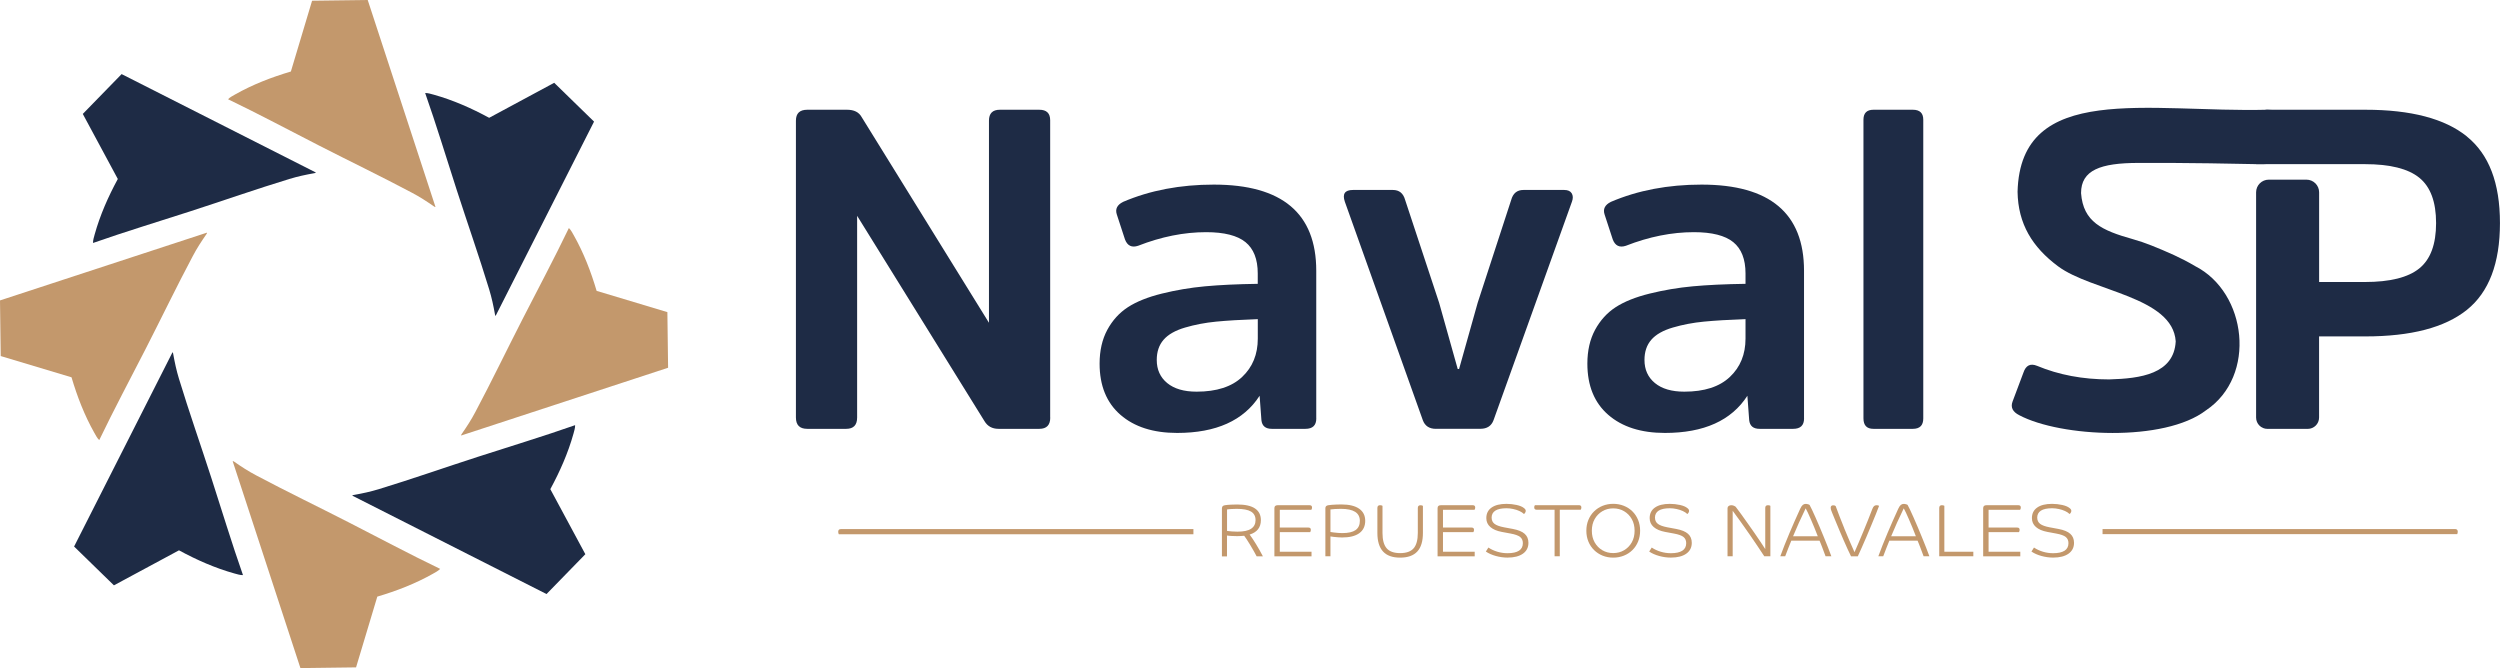
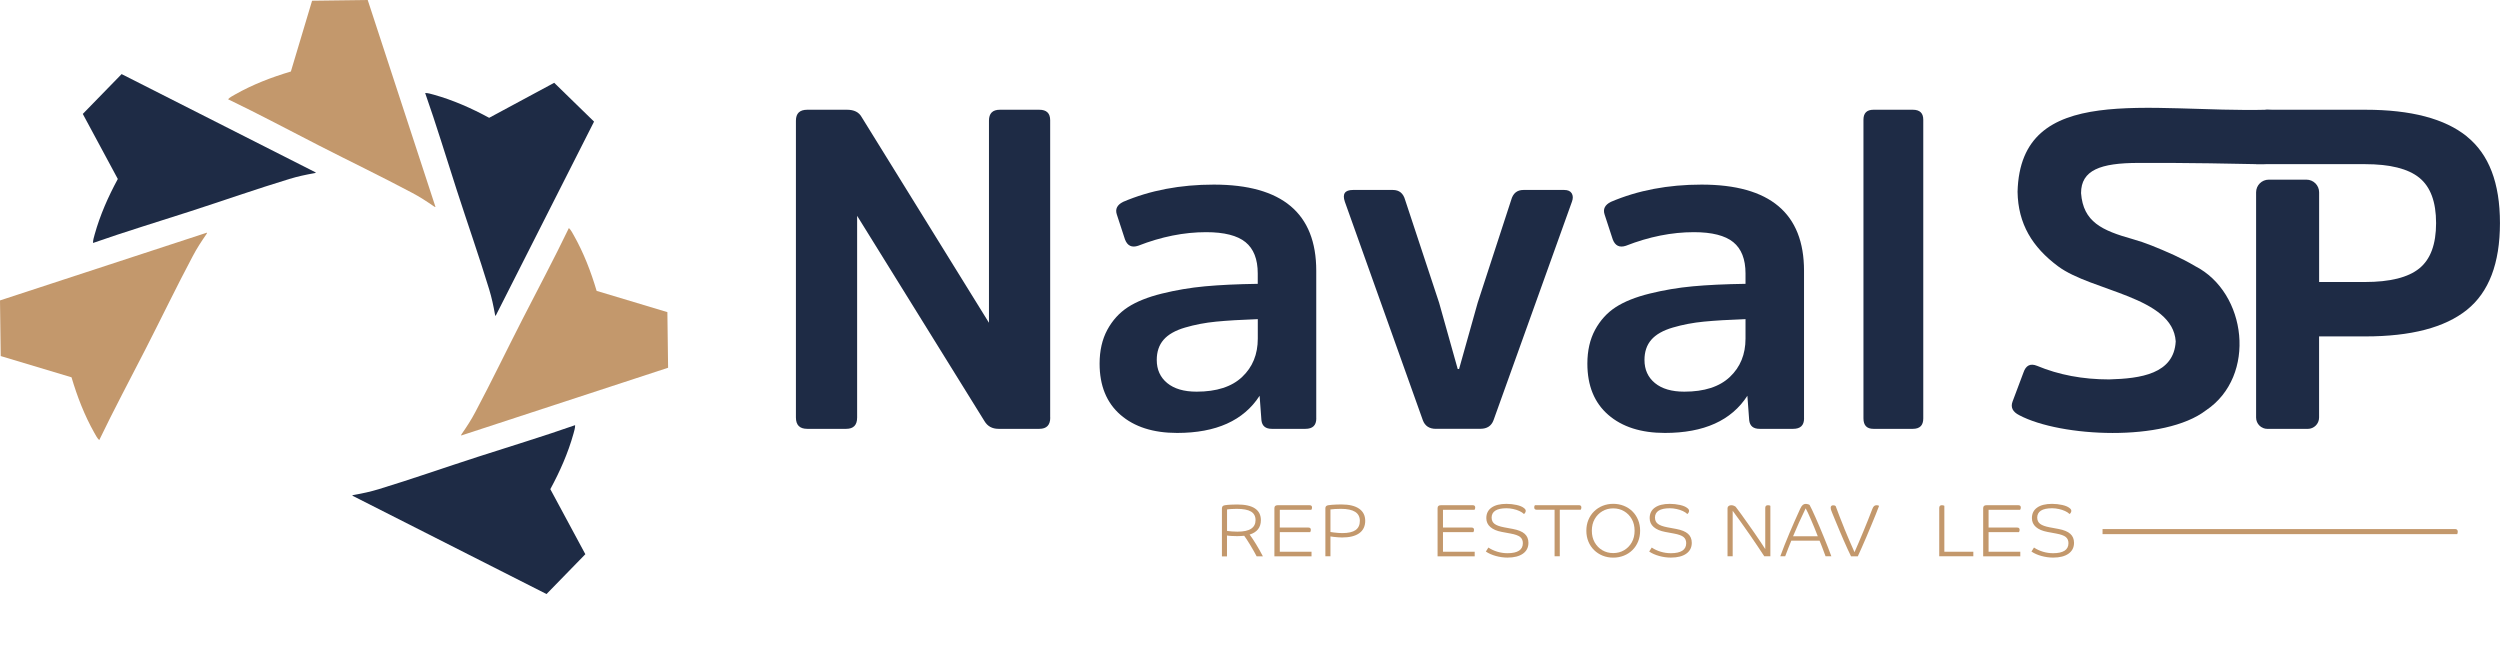
<svg xmlns="http://www.w3.org/2000/svg" id="Layer_2" data-name="Layer 2" viewBox="0 0 591.83 158.17">
  <defs>
    <style>
      .cls-1 {
        fill: #c3986c;
      }

      .cls-2 {
        fill: #1e2b45;
      }
    </style>
  </defs>
  <g id="Layer_1-2" data-name="Layer 1">
    <g>
-       <path class="cls-1" d="M104.19,134.68c-.44.47-1.14.83-1.71,1.15-4.14,2.34-8.6,4.06-13.16,5.41l-5.03,16.75-13.17.17-16.04-48.98c.09-.08.3.08.39.14,1.72,1.19,3.29,2.22,5.15,3.2,7.26,3.86,14.71,7.44,22.03,11.19,7.17,3.67,14.28,7.47,21.54,10.96Z" />
-       <path class="cls-2" d="M57.52,136.15c-.64.02-1.39-.22-2.02-.39-4.58-1.28-8.95-3.21-13.13-5.48l-15.4,8.29-9.43-9.19,23.29-45.97c.12,0,.16.27.17.37.37,2.06.76,3.89,1.37,5.9,2.4,7.87,5.14,15.66,7.67,23.49,2.48,7.66,4.81,15.38,7.48,22.98Z" />
-       <path class="cls-1" d="M23.49,104.19c-.47-.44-.83-1.14-1.15-1.71-2.34-4.14-4.06-8.6-5.41-13.16L.17,84.29l-.17-13.17,48.98-16.04c.08.09-.08.3-.14.39-1.19,1.72-2.22,3.29-3.2,5.15-3.86,7.26-7.44,14.71-11.19,22.03-3.67,7.17-7.47,14.28-10.96,21.54Z" />
+       <path class="cls-1" d="M23.49,104.19c-.47-.44-.83-1.14-1.15-1.71-2.34-4.14-4.06-8.6-5.41-13.16L.17,84.29l-.17-13.17,48.98-16.04c.08.09-.08.3-.14.39-1.19,1.72-2.22,3.29-3.2,5.15-3.86,7.26-7.44,14.71-11.19,22.03-3.67,7.17-7.47,14.28-10.96,21.54" />
      <path class="cls-2" d="M22.02,57.52c-.02-.64.22-1.39.39-2.02,1.28-4.58,3.21-8.95,5.48-13.13l-8.29-15.4,9.19-9.43,45.97,23.29c0,.12-.27.16-.37.17-2.06.37-3.89.76-5.9,1.37-7.87,2.4-15.66,5.14-23.49,7.67-7.66,2.48-15.38,4.81-22.98,7.48Z" />
      <path class="cls-1" d="M53.99,23.49c.44-.47,1.14-.83,1.71-1.15,4.14-2.34,8.6-4.06,13.16-5.41L73.88.17l13.17-.17,16.04,48.98c-.09.08-.3-.08-.39-.14-1.72-1.19-3.29-2.22-5.15-3.2-7.26-3.86-14.71-7.44-22.03-11.19-7.17-3.67-14.28-7.47-21.54-10.96Z" />
      <path class="cls-2" d="M100.65,22.02c.64-.02,1.39.22,2.02.39,4.58,1.28,8.95,3.21,13.13,5.48l15.4-8.29,9.43,9.19-23.29,45.97c-.12,0-.16-.27-.17-.37-.37-2.06-.76-3.89-1.37-5.9-2.4-7.87-5.14-15.66-7.67-23.49-2.48-7.66-4.81-15.38-7.48-22.98Z" />
      <path class="cls-1" d="M134.68,53.99c.47.44.83,1.14,1.15,1.71,2.34,4.14,4.06,8.6,5.41,13.16l16.75,5.03.17,13.17-48.98,16.04c-.08-.09.08-.3.14-.39,1.19-1.72,2.22-3.29,3.2-5.15,3.86-7.26,7.44-14.71,11.19-22.03,3.67-7.17,7.47-14.28,10.96-21.54Z" />
      <path class="cls-2" d="M136.15,100.65c.02.64-.22,1.39-.39,2.02-1.28,4.58-3.21,8.95-5.48,13.13l8.29,15.4-9.19,9.43-45.97-23.29c0-.12.27-.16.37-.17,2.06-.37,3.89-.76,5.9-1.37,7.87-2.4,15.66-5.14,23.49-7.67,7.66-2.48,15.38-4.81,22.98-7.48Z" />
    </g>
    <g>
      <path class="cls-2" d="M248.63,98.84c0,1.79-.86,2.68-2.58,2.68h-9.66c-1.5,0-2.61-.61-3.33-1.82l-30.15-48.61v47.75c0,1.79-.86,2.68-2.58,2.68h-9.23c-1.79,0-2.68-.89-2.68-2.68V28.56c0-1.72.89-2.58,2.68-2.58h9.44c1.64,0,2.79.57,3.43,1.72l30.15,48.71V28.56c0-1.72.86-2.58,2.57-2.58h9.34c1.72,0,2.58.82,2.58,2.47v70.39Z" />
      <path class="cls-2" d="M311.61,99.05c0,1.65-.86,2.47-2.58,2.47h-7.94c-1.5,0-2.32-.68-2.47-2.04l-.43-5.79c-3.79,5.87-10.3,8.8-19.53,8.8-5.65,0-10.12-1.43-13.41-4.29-3.29-2.86-4.94-6.9-4.94-12.12,0-3.08.61-5.74,1.82-7.99,1.22-2.25,2.84-4.04,4.88-5.37,2.04-1.32,4.72-2.4,8.05-3.22,3.33-.82,6.72-1.4,10.19-1.72,3.47-.32,7.64-.52,12.5-.59v-2.47c0-3.36-.97-5.83-2.9-7.4-1.93-1.57-5.04-2.36-9.33-2.36-5.22,0-10.59,1.07-16.09,3.22-1.5.5-2.54,0-3.11-1.5l-1.93-5.9c-.43-1.29.07-2.29,1.5-3,6.37-2.72,13.52-4.08,21.46-4.08,16.17,0,24.25,6.8,24.25,20.39v34.98ZM297.77,75.55c-4.01.14-7.3.34-9.87.59-2.58.25-5.03.72-7.35,1.4s-4.02,1.65-5.1,2.9-1.61,2.84-1.61,4.77c0,2.29.82,4.11,2.47,5.47,1.65,1.36,3.97,2.04,6.97,2.04,4.72,0,8.32-1.16,10.78-3.49,2.47-2.33,3.7-5.35,3.7-9.07v-4.61Z" />
      <path class="cls-2" d="M339.94,101.52c-1.57,0-2.61-.68-3.11-2.04l-18.46-51.72c-.64-1.86,0-2.79,1.93-2.79h9.44c1.5,0,2.47.79,2.9,2.36l8.05,24.36,4.4,15.67h.32l4.4-15.67,7.94-24.36c.43-1.57,1.39-2.36,2.9-2.36h9.66c.86,0,1.45.27,1.77.8.32.54.34,1.2.05,1.98l-18.56,51.72c-.5,1.36-1.54,2.04-3.11,2.04h-10.52Z" />
      <path class="cls-2" d="M427.08,99.05c0,1.65-.86,2.47-2.58,2.47h-7.94c-1.5,0-2.32-.68-2.47-2.04l-.43-5.79c-3.79,5.87-10.3,8.8-19.53,8.8-5.65,0-10.12-1.43-13.41-4.29-3.29-2.86-4.94-6.9-4.94-12.12,0-3.08.61-5.74,1.82-7.99,1.22-2.25,2.84-4.04,4.88-5.37,2.04-1.32,4.72-2.4,8.05-3.22,3.33-.82,6.72-1.4,10.19-1.72,3.47-.32,7.64-.52,12.5-.59v-2.47c0-3.36-.97-5.83-2.9-7.4-1.93-1.57-5.04-2.36-9.33-2.36-5.22,0-10.59,1.07-16.09,3.22-1.5.5-2.54,0-3.11-1.5l-1.93-5.9c-.43-1.29.07-2.29,1.5-3,6.37-2.72,13.52-4.08,21.46-4.08,16.17,0,24.25,6.8,24.25,20.39v34.98ZM413.23,75.55c-4.01.14-7.3.34-9.87.59-2.58.25-5.03.72-7.35,1.4s-4.02,1.65-5.1,2.9-1.61,2.84-1.61,4.77c0,2.29.82,4.11,2.47,5.47,1.65,1.36,3.97,2.04,6.97,2.04,4.72,0,8.32-1.16,10.78-3.49,2.47-2.33,3.7-5.35,3.7-9.07v-4.61Z" />
      <path class="cls-2" d="M455.3,99.05c0,1.65-.82,2.47-2.47,2.47h-9.33c-1.57,0-2.36-.82-2.36-2.47V28.34c0-1.57.79-2.36,2.36-2.36h9.33c1.65,0,2.47.79,2.47,2.36v70.71Z" />
      <path class="cls-2" d="M522.25,97.12c-9.87,7.6-34.44,6.35-44.21,1.18-1.57-.79-2.11-1.86-1.61-3.22l2.58-6.87c.57-1.72,1.65-2.25,3.22-1.61,5.15,2.15,10.84,3.22,17.06,3.22,7.45-.2,15.36-1.29,15.77-9.01-.7-10.59-19.85-11.82-27.84-17.76-6.11-4.54-9.48-10.06-9.6-17.65.67-26.12,31.09-18.71,59.07-19.42,19.97.62,15.86,13.27-2.57,12.88-16.77-.36-25.08-.29-27.84-.29-9.08,0-13.63,1.72-13.63,7.15.51,6.83,4.95,8.84,12.2,10.88,1.51.43,3.02.93,4.48,1.52,3.76,1.52,6.96,2.88,10.31,4.87,12.3,6.26,14.65,26.03,2.63,34.12Z" />
      <path class="cls-2" d="M584,32.31c-5.22-4.22-13.23-6.33-24.04-6.33h-23.28c-1.42,0-2.58,1.15-2.58,2.58v10.3h25.75c5.94,0,10.23,1.07,12.88,3.22,2.65,2.15,3.97,5.72,3.97,10.73s-1.32,8.58-3.97,10.73c-2.65,2.15-6.94,3.22-12.88,3.22h-10.84v-21.23c0-1.66-1.34-3-3-3h-8.92c-1.66,0-3,1.34-3,3v53.32c0,1.48,1.2,2.68,2.68,2.68h9.55c1.48,0,2.68-1.2,2.68-2.68v-19.21h10.95c10.8,0,18.81-2.09,24.04-6.28,5.22-4.19,7.83-11.03,7.83-20.55s-2.61-16.27-7.83-20.49Z" />
    </g>
    <path class="cls-1" d="M497.74,126.46v-1.22h83.44c.43,0,.65.21.65.63,0,.23-.05.43-.14.58h-83.95Z" />
-     <path class="cls-1" d="M198.57,126.46c-.09-.15-.14-.35-.14-.58,0-.42.22-.63.65-.63h83.44v1.22h-83.95Z" />
    <g>
      <path class="cls-1" d="M289.28,120.3c0-.4.23-.63.7-.7.38-.06.84-.1,1.4-.13.56-.03,1.05-.04,1.49-.04,1.89,0,3.3.31,4.23.94.93.63,1.39,1.55,1.39,2.76,0,1.73-.89,2.87-2.66,3.42.45.6.94,1.34,1.49,2.23.55.89,1.1,1.86,1.65,2.92h-1.48c-.18-.34-.4-.75-.67-1.23-.27-.48-.55-.97-.85-1.45-.29-.49-.57-.93-.83-1.33-.26-.4-.46-.69-.6-.86-.25.02-.5.04-.75.06-.25.02-.56.03-.91.03-.42,0-.86-.01-1.32-.04-.46-.02-.82-.06-1.09-.11v4.94h-1.2v-11.39ZM296.19,125.16c.69-.46,1.04-1.14,1.04-2.04s-.36-1.59-1.08-2.02c-.72-.43-1.84-.64-3.38-.64-.36,0-.78.01-1.23.04-.46.02-.81.06-1.06.11v5.08c.33.05.72.09,1.17.12s.88.05,1.28.05c1.48,0,2.57-.23,3.26-.7Z" />
      <path class="cls-1" d="M301.69,120.3c0-.47.26-.7.79-.7h7.54c.39,0,.58.18.58.55,0,.2-.05.38-.16.53h-7.47v4.21h6.77c.39,0,.58.18.58.55,0,.2-.05.38-.16.53h-7.19v4.65h7.51v1.08h-8.79v-11.39Z" />
      <path class="cls-1" d="M313.76,120.3c0-.4.23-.63.7-.7.23-.04.53-.07.88-.1.35-.03.73-.05,1.12-.06.39-.01.76-.02,1.1-.02,1.82,0,3.21.33,4.18,1,.96.66,1.45,1.62,1.45,2.88s-.47,2.26-1.41,2.93c-.94.68-2.3,1.01-4.07,1.01-.22,0-.52-.01-.9-.04-.38-.03-.74-.06-1.09-.1s-.61-.07-.76-.11v4.69h-1.2v-11.39ZM320.9,125.49c.68-.48,1.02-1.21,1.02-2.19,0-1.89-1.48-2.84-4.44-2.84-.47,0-.95.01-1.44.04-.49.03-.85.06-1.08.1v5.34c.16.04.42.07.76.11.34.04.7.08,1.08.11.38.03.7.04.97.04,1.41,0,2.46-.24,3.14-.71Z" />
-       <path class="cls-1" d="M336.85,126.17c0,1.96-.44,3.43-1.33,4.39-.89.96-2.24,1.45-4.06,1.45s-3.16-.48-4.05-1.45c-.89-.96-1.34-2.43-1.34-4.39v-5.92c0-.43.21-.65.63-.65.23,0,.43.05.58.14v6.42c0,1.67.33,2.88.99,3.64.66.76,1.72,1.14,3.19,1.14s2.53-.38,3.19-1.14c.66-.76.99-1.97.99-3.64v-5.9c0-.43.21-.65.63-.65.23,0,.43.05.58.14v6.43Z" />
      <path class="cls-1" d="M340.32,120.3c0-.47.26-.7.79-.7h7.54c.39,0,.58.18.58.55,0,.2-.05.38-.16.53h-7.47v4.21h6.77c.39,0,.58.18.58.55,0,.2-.05.38-.16.53h-7.19v4.65h7.51v1.08h-8.79v-11.39Z" />
      <path class="cls-1" d="M353.12,122.57c0,.61.23,1.09.68,1.44.45.35,1.2.62,2.25.82l2.1.39c1.27.24,2.2.62,2.79,1.15.59.53.89,1.24.89,2.13,0,1.09-.43,1.95-1.3,2.57s-2.09.93-3.65.93c-.93,0-1.85-.13-2.76-.38-.91-.25-1.7-.6-2.37-1.05l.6-.95c.62.42,1.33.75,2.13.99.8.24,1.6.35,2.41.35,1.19,0,2.09-.2,2.7-.59.61-.39.92-.99.92-1.79,0-.62-.21-1.11-.63-1.45-.42-.35-1.18-.62-2.26-.82l-2.1-.39c-1.18-.22-2.08-.61-2.71-1.16-.63-.55-.95-1.25-.95-2.1,0-1.08.41-1.92,1.24-2.5.83-.59,2.01-.88,3.53-.88.83,0,1.63.09,2.4.26.76.17,1.35.41,1.74.73.16.13.28.24.33.34.06.1.09.21.09.34,0,.12-.04.25-.12.4-.08.15-.18.26-.3.33-.26-.26-.61-.49-1.06-.7-.45-.21-.94-.37-1.47-.48-.53-.12-1.07-.18-1.6-.18-2.35,0-3.53.75-3.53,2.26Z" />
      <path class="cls-1" d="M368.01,120.67h-4.23c-.39,0-.58-.18-.58-.55,0-.2.05-.38.16-.53h10.42c.39,0,.58.18.58.55,0,.2-.05.38-.16.53h-4.95v11.02h-1.23v-11.02Z" />
      <path class="cls-1" d="M377.37,130.22c-.58-.57-1.03-1.24-1.35-2.02-.32-.78-.48-1.63-.48-2.56s.16-1.78.48-2.56c.32-.78.77-1.45,1.35-2.02.58-.57,1.25-1.01,2.02-1.32.77-.31,1.61-.47,2.51-.47s1.74.16,2.52.47c.78.31,1.45.75,2.03,1.32.58.57,1.02,1.24,1.34,2.02.32.78.48,1.63.48,2.56s-.16,1.78-.48,2.56c-.32.78-.76,1.45-1.34,2.02-.58.57-1.25,1.01-2.03,1.32-.78.31-1.62.47-2.52.47s-1.74-.16-2.51-.47c-.77-.31-1.44-.75-2.02-1.32ZM384.47,121.02c-.76-.45-1.62-.67-2.57-.67s-1.81.22-2.57.67c-.76.45-1.37,1.07-1.82,1.86s-.67,1.71-.67,2.76.22,1.97.67,2.76,1.05,1.41,1.82,1.86c.76.45,1.62.67,2.57.67s1.81-.22,2.57-.67c.76-.45,1.37-1.07,1.82-1.86.45-.79.67-1.71.67-2.76s-.22-1.97-.67-2.76c-.45-.79-1.05-1.41-1.82-1.86Z" />
      <path class="cls-1" d="M391.79,122.57c0,.61.23,1.09.68,1.44.45.35,1.2.62,2.25.82l2.1.39c1.27.24,2.2.62,2.79,1.15.59.53.89,1.24.89,2.13,0,1.09-.43,1.95-1.3,2.57-.87.62-2.09.93-3.65.93-.93,0-1.85-.13-2.76-.38-.91-.25-1.7-.6-2.37-1.05l.6-.95c.62.42,1.33.75,2.13.99.8.24,1.6.35,2.41.35,1.19,0,2.09-.2,2.7-.59.61-.39.92-.99.92-1.79,0-.62-.21-1.11-.63-1.45-.42-.35-1.18-.62-2.26-.82l-2.1-.39c-1.18-.22-2.08-.61-2.71-1.16-.63-.55-.95-1.25-.95-2.1,0-1.08.41-1.92,1.24-2.5.83-.59,2.01-.88,3.53-.88.83,0,1.63.09,2.4.26.76.17,1.35.41,1.74.73.16.13.28.24.33.34.06.1.09.21.09.34,0,.12-.04.25-.12.4-.08.15-.18.26-.3.33-.26-.26-.61-.49-1.06-.7-.45-.21-.94-.37-1.47-.48-.53-.12-1.07-.18-1.6-.18-2.35,0-3.53.75-3.53,2.26Z" />
      <path class="cls-1" d="M419.12,131.69h-1.46c-.46-.7-.99-1.5-1.59-2.4-.6-.89-1.24-1.83-1.91-2.8-.68-.98-1.35-1.94-2.04-2.9-.68-.96-1.33-1.85-1.94-2.67v10.77h-1.22v-11.39c0-.21.09-.38.26-.51.18-.13.39-.19.63-.19.35,0,.7.12,1.04.37.38.49.81,1.08,1.3,1.75.49.68,1,1.39,1.53,2.15.53.76,1.06,1.51,1.59,2.26.52.75,1.01,1.46,1.45,2.13.45.67.82,1.25,1.13,1.73v-9.76c0-.42.22-.63.65-.63.25,0,.43.05.56.14v11.95Z" />
      <path class="cls-1" d="M423.59,126.28c.79-1.88,1.65-3.83,2.58-5.85.2-.43.4-.73.6-.9.2-.16.45-.25.76-.25.13,0,.28.03.46.08.18.05.31.11.39.17.14.24.33.61.57,1.12.24.51.52,1.12.83,1.82.31.7.64,1.46.98,2.26.34.81.68,1.62,1.02,2.46.34.83.66,1.64.97,2.41.31.77.57,1.47.79,2.09h-1.37c-.11-.27-.23-.59-.36-.96-.14-.37-.28-.74-.42-1.12-.15-.38-.28-.71-.39-1-.11-.29-.2-.5-.26-.62h-6.68c-.2.49-.43,1.08-.71,1.77-.27.69-.52,1.33-.74,1.93h-1.16c.63-1.73,1.35-3.53,2.14-5.41ZM429.52,124.91c-.28-.69-.56-1.34-.83-1.96-.27-.62-.51-1.15-.72-1.61-.21-.46-.38-.79-.51-1-.54,1.1-1.07,2.23-1.58,3.37-.51,1.14-.98,2.22-1.4,3.24h5.85c-.26-.67-.53-1.35-.81-2.04Z" />
      <path class="cls-1" d="M436.57,125.02c.4.98.81,1.96,1.23,2.93.42.98.83,1.9,1.22,2.77.29-.66.62-1.41.98-2.25.36-.84.73-1.72,1.11-2.64.38-.92.75-1.84,1.12-2.75.36-.91.7-1.77,1-2.56.14-.36.29-.61.44-.73.15-.12.35-.19.58-.19.13,0,.24.01.33.04.09.02.17.06.26.11-.2.54-.46,1.21-.78,2.01-.32.8-.68,1.66-1.06,2.58-.38.92-.77,1.84-1.16,2.76s-.77,1.77-1.12,2.57c-.35.8-.66,1.47-.92,2.03h-1.6c-.24-.47-.51-1.04-.81-1.7-.31-.66-.63-1.38-.96-2.15-.33-.77-.67-1.55-1-2.34s-.65-1.55-.94-2.26c-.29-.72-.56-1.36-.79-1.92-.12-.27-.2-.49-.25-.67-.05-.18-.07-.32-.07-.44,0-.4.2-.6.6-.6.27,0,.46.06.58.18.26.72.56,1.52.91,2.42.35.9.72,1.84,1.12,2.82Z" />
-       <path class="cls-1" d="M446.8,126.28c.79-1.88,1.65-3.83,2.58-5.85.2-.43.4-.73.6-.9.2-.16.45-.25.76-.25.13,0,.28.03.46.08.18.05.31.11.39.17.14.24.33.61.57,1.12.24.51.52,1.12.83,1.82.31.7.64,1.46.98,2.26.34.81.68,1.62,1.02,2.46.34.83.66,1.64.97,2.41.31.77.57,1.47.79,2.09h-1.37c-.11-.27-.23-.59-.36-.96-.14-.37-.28-.74-.42-1.12-.15-.38-.28-.71-.39-1-.11-.29-.2-.5-.26-.62h-6.68c-.2.49-.43,1.08-.71,1.77-.27.69-.52,1.33-.74,1.93h-1.16c.63-1.73,1.35-3.53,2.14-5.41ZM452.74,124.91c-.28-.69-.56-1.34-.83-1.96-.27-.62-.51-1.15-.72-1.61-.21-.46-.38-.79-.51-1-.54,1.1-1.07,2.23-1.58,3.37-.51,1.14-.98,2.22-1.4,3.24h5.85c-.26-.67-.53-1.35-.81-2.04Z" />
      <path class="cls-1" d="M459.08,120.25c0-.43.21-.65.63-.65.23,0,.43.05.58.14v10.87h6.86v1.08h-8.07v-11.44Z" />
      <path class="cls-1" d="M469.48,120.3c0-.47.26-.7.79-.7h7.54c.39,0,.58.18.58.55,0,.2-.05.38-.16.53h-7.47v4.21h6.77c.39,0,.58.18.58.55,0,.2-.05.38-.16.53h-7.19v4.65h7.51v1.08h-8.79v-11.39Z" />
      <path class="cls-1" d="M482.28,122.57c0,.61.23,1.09.68,1.44.45.35,1.2.62,2.25.82l2.1.39c1.27.24,2.2.62,2.79,1.15.59.53.89,1.24.89,2.13,0,1.09-.43,1.95-1.3,2.57s-2.09.93-3.65.93c-.93,0-1.85-.13-2.76-.38-.91-.25-1.7-.6-2.37-1.05l.6-.95c.62.42,1.33.75,2.13.99.8.24,1.6.35,2.41.35,1.19,0,2.09-.2,2.7-.59.61-.39.92-.99.92-1.79,0-.62-.21-1.11-.63-1.45-.42-.35-1.18-.62-2.26-.82l-2.1-.39c-1.18-.22-2.08-.61-2.71-1.16-.63-.55-.95-1.25-.95-2.1,0-1.08.41-1.92,1.24-2.5.83-.59,2.01-.88,3.53-.88.83,0,1.63.09,2.4.26.76.17,1.35.41,1.74.73.16.13.28.24.33.34.06.1.09.21.09.34,0,.12-.04.25-.12.4-.08.15-.18.26-.3.33-.26-.26-.61-.49-1.06-.7-.45-.21-.94-.37-1.47-.48-.53-.12-1.07-.18-1.6-.18-2.35,0-3.53.75-3.53,2.26Z" />
    </g>
  </g>
</svg>